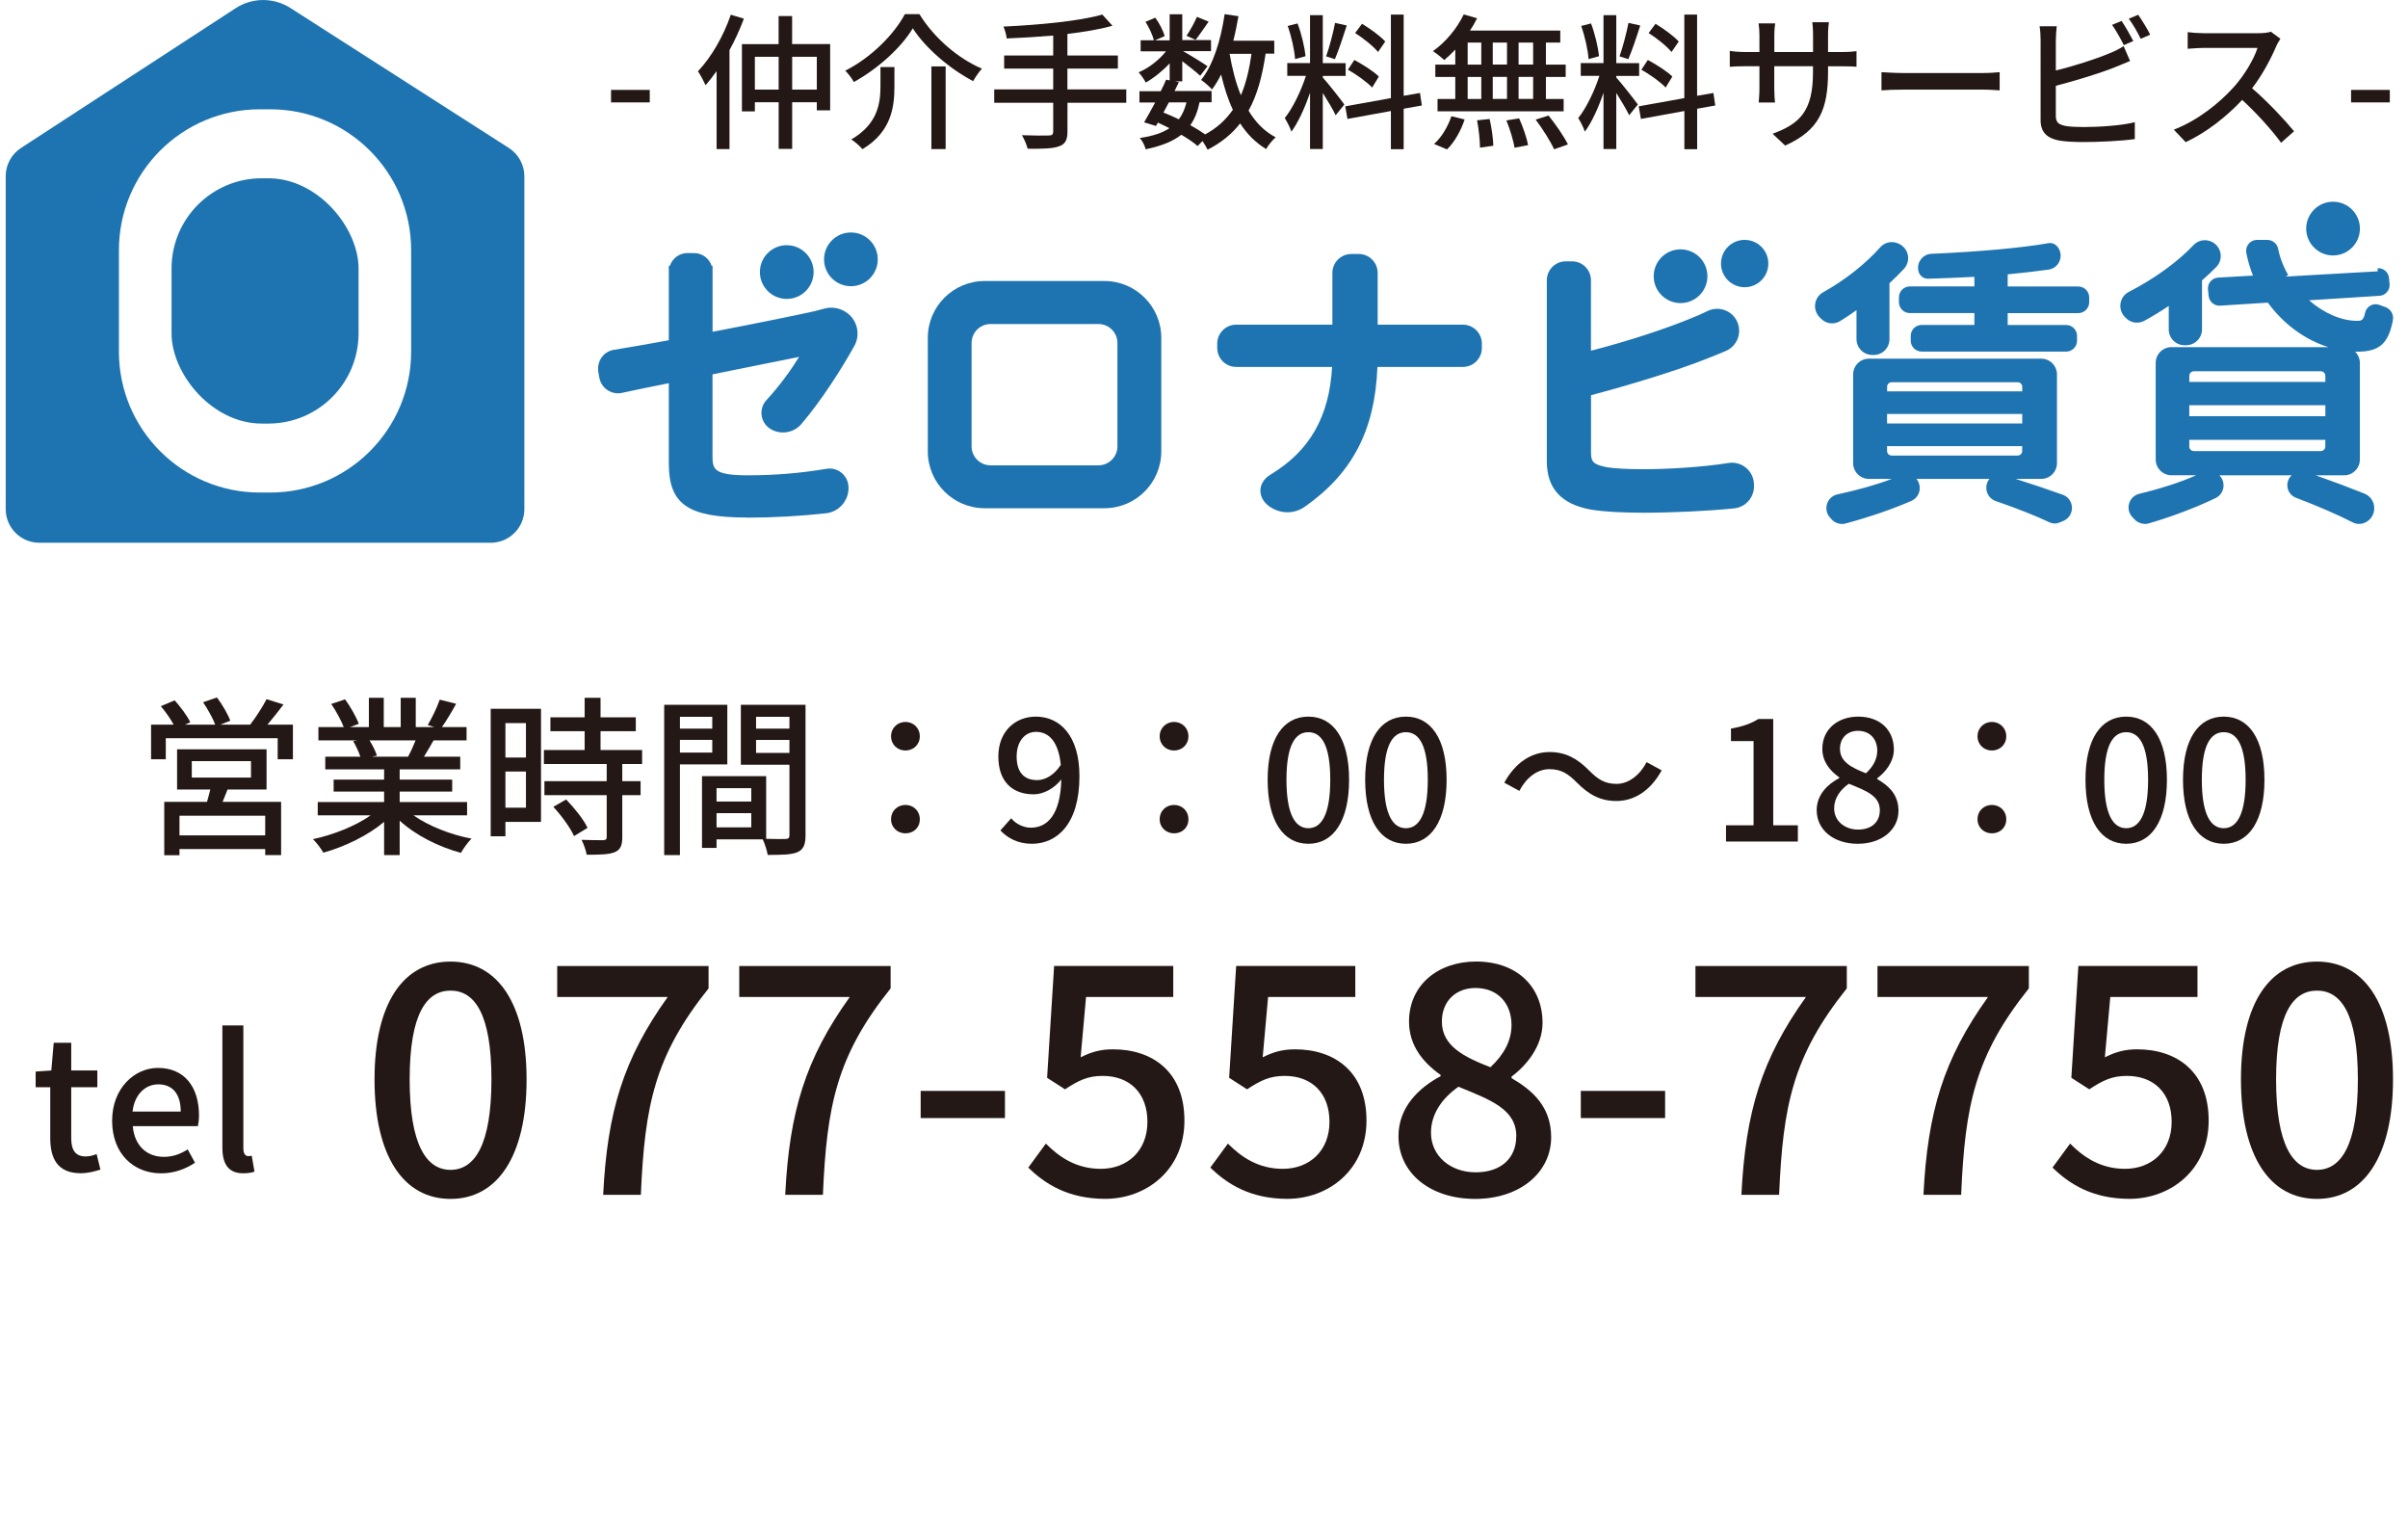
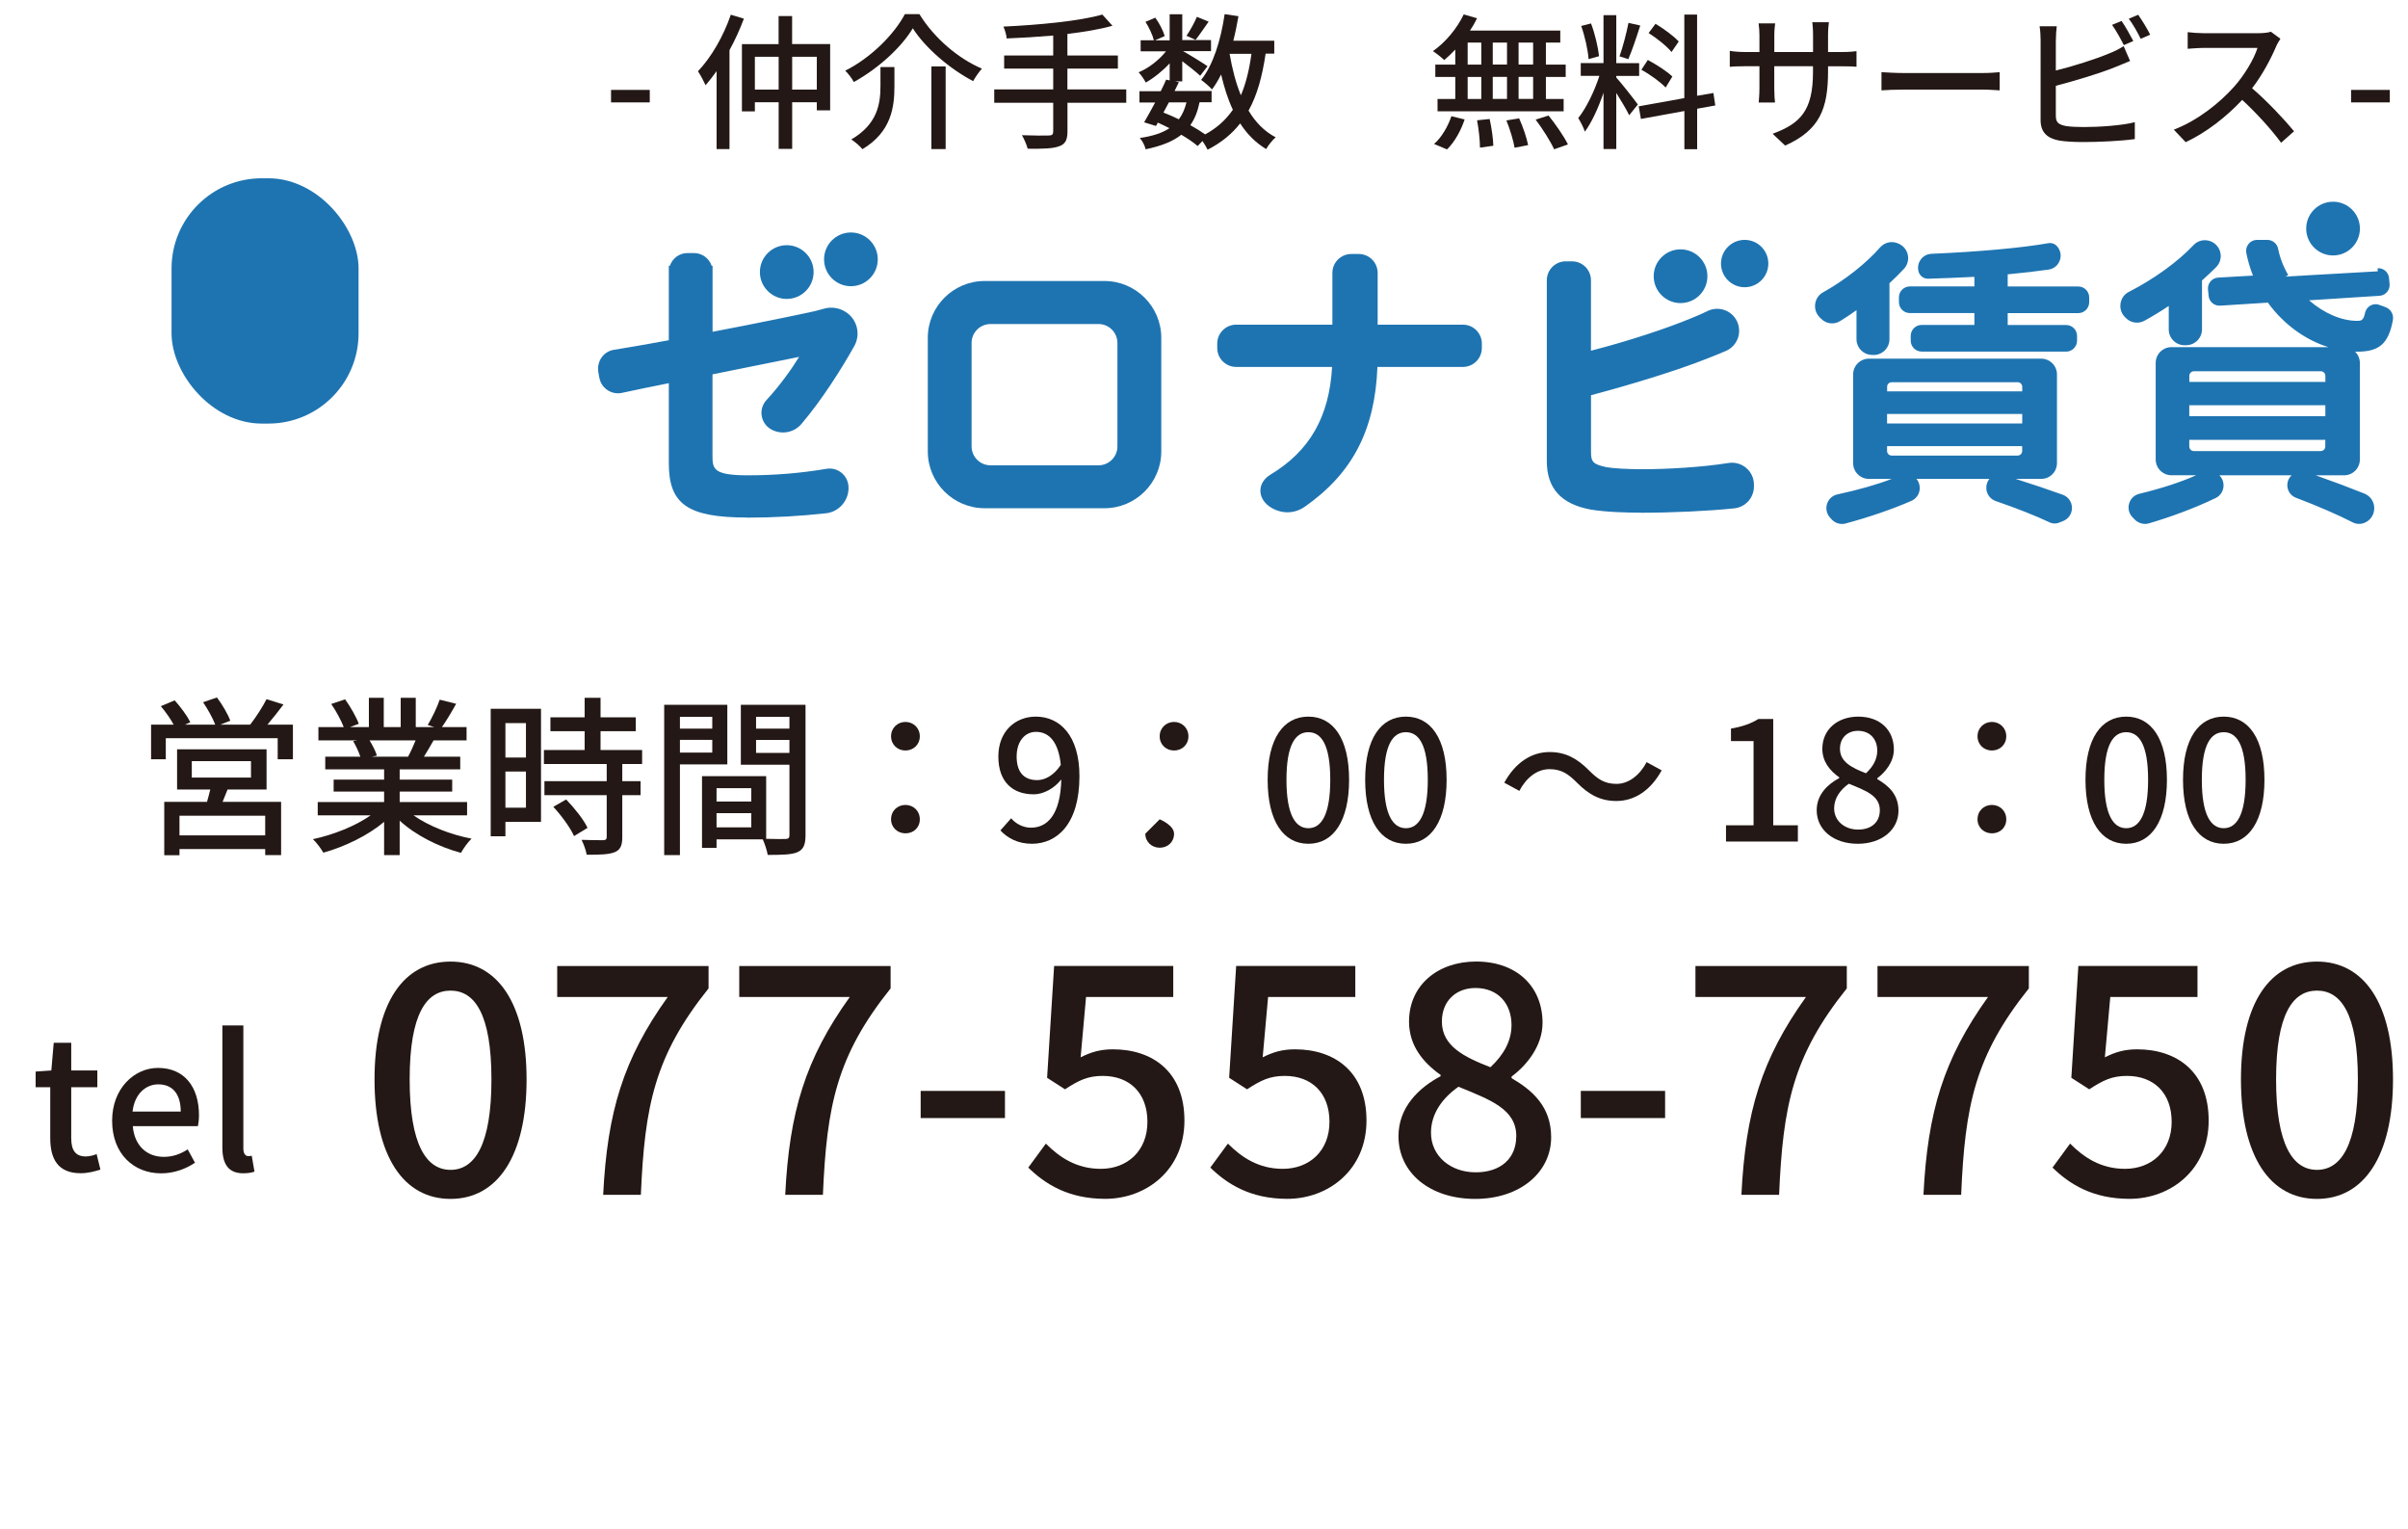
<svg xmlns="http://www.w3.org/2000/svg" id="_レイヤー_1" viewBox="0 0 422.22 268.06">
  <defs>
    <style>.cls-1{fill:#1e74b1;}.cls-2{fill:#231815;}</style>
  </defs>
  <path class="cls-2" d="m51.36,127.03v6.06h-2.67v-3.69h-19.62v3.69h-2.58v-6.06h3.96c-.54-1.02-1.44-2.28-2.25-3.24l2.43-1.02c1.02,1.14,2.22,2.73,2.73,3.84l-.93.42h5.31c-.42-1.14-1.32-2.73-2.13-3.93l2.43-.84c.93,1.23,1.95,2.97,2.34,4.08l-1.77.69h5.25c.99-1.26,2.19-3.12,2.88-4.47l2.97.93c-.93,1.23-1.92,2.49-2.82,3.54h4.47Zm-11.46,11.37c-.3.75-.6,1.5-.87,2.16h10.26v9.33h-2.79v-1.05h-15.03v1.08h-2.67v-9.36h7.5c.21-.69.39-1.47.57-2.16h-5.82v-7.05h15.69v7.05h-6.84Zm6.6,4.59h-15.03v3.45h15.03v-3.45Zm-12.87-6.69h10.38v-2.88h-10.38v2.88Z" />
  <path class="cls-2" d="m72.51,142.93c2.64,1.86,6.51,3.39,10.17,4.08-.63.6-1.44,1.74-1.86,2.49-3.9-1.05-7.92-3.06-10.74-5.64v6.03h-2.73v-5.82c-2.85,2.4-6.9,4.35-10.65,5.4-.42-.72-1.2-1.77-1.83-2.37,3.57-.75,7.47-2.31,10.11-4.17h-9.27v-2.34h11.64v-1.83h-8.85v-2.1h8.85v-1.8h-10.32v-2.22h6.15c-.27-.84-.78-1.92-1.26-2.73l.72-.12h-6.81v-2.34h4.44c-.45-1.17-1.35-2.82-2.19-4.05l2.43-.81c.93,1.29,1.98,3.12,2.4,4.29l-1.53.57h3.3v-5.13h2.61v5.13h2.97v-5.13h2.64v5.13h3.24l-1.14-.36c.72-1.2,1.65-3.09,2.1-4.44l2.88.72c-.81,1.47-1.71,2.97-2.49,4.08h4.32v2.34h-5.79c-.57,1.02-1.17,2.01-1.68,2.85h6.36v2.22h-10.62v1.8h9.21v2.1h-9.21v1.83h11.82v2.34h-9.39Zm-7.71-13.14c.54.87,1.08,1.95,1.29,2.67l-.87.18h6.33c.45-.81.93-1.89,1.32-2.85h-8.07Z" />
  <path class="cls-2" d="m94.86,144.07h-6.24v2.52h-2.58v-22.35h8.82v19.83Zm-6.24-17.31v6.03h3.6v-6.03h-3.6Zm3.6,14.82v-6.33h-3.6v6.33h3.6Zm16.89-7.65v3h3.21v2.46h-3.21v7.38c0,1.44-.33,2.19-1.32,2.61-1.05.42-2.58.45-4.92.45-.12-.75-.51-1.83-.9-2.61,1.68.06,3.33.06,3.78.06.48-.03.63-.15.63-.57v-7.32h-10.92v-2.46h10.92v-3h-11.01v-2.46h7.14v-3.3h-6v-2.43h6v-3.42h2.79v3.42h6.18v2.43h-6.18v3.3h7.29v2.46h-3.48Zm-9.84,6.21c1.44,1.5,3.09,3.54,3.75,4.98l-2.37,1.44c-.63-1.44-2.19-3.57-3.63-5.13l2.25-1.29Z" />
  <path class="cls-2" d="m119.22,133.99v15.9h-2.76v-26.34h11.07v10.44h-8.31Zm0-8.34v2.07h5.67v-2.07h-5.67Zm5.67,6.27v-2.22h-5.67v2.22h5.67Zm16.35,14.49c0,1.59-.33,2.49-1.41,2.97-1.05.45-2.7.48-5.22.48-.12-.75-.51-1.95-.87-2.73h-8.1v1.5h-2.55v-12.57h11.25v10.98c1.47.06,2.91.03,3.39.03.54-.03.69-.18.69-.69v-12.33h-8.52v-10.5h11.34v22.86Zm-15.6-8.25v2.34h6.09v-2.34h-6.09Zm6.09,6.87v-2.49h-6.09v2.49h6.09Zm.84-19.38v2.07h5.85v-2.07h-5.85Zm5.85,6.33v-2.28h-5.85v2.28h5.85Z" />
  <path class="cls-2" d="m156.24,129.07c0-1.47,1.14-2.52,2.52-2.52s2.52,1.05,2.52,2.52-1.14,2.49-2.52,2.49-2.52-1.02-2.52-2.49Zm0,14.55c0-1.5,1.14-2.52,2.52-2.52s2.52,1.02,2.52,2.52-1.14,2.46-2.52,2.46-2.52-1.02-2.52-2.46Z" />
  <path class="cls-2" d="m175.41,145.57l1.89-2.13c.81.99,2.16,1.65,3.45,1.65,2.82,0,5.19-2.16,5.34-8.46-1.29,1.65-3.21,2.61-4.83,2.61-3.72,0-6.21-2.19-6.21-6.63s3-6.99,6.57-6.99c4.23,0,7.65,3.33,7.65,10.44,0,8.46-3.99,11.85-8.34,11.85-2.49,0-4.29-1.02-5.52-2.34Zm6.45-8.82c1.32,0,2.91-.78,4.14-2.67-.39-3.96-2.01-5.79-4.35-5.79-1.89,0-3.39,1.59-3.39,4.32s1.26,4.14,3.6,4.14Z" />
-   <path class="cls-2" d="m203.34,129.07c0-1.47,1.14-2.52,2.52-2.52s2.52,1.05,2.52,2.52-1.14,2.49-2.52,2.49-2.52-1.02-2.52-2.49Zm0,14.55c0-1.5,1.14-2.52,2.52-2.52s2.52,1.02,2.52,2.52-1.14,2.46-2.52,2.46-2.52-1.02-2.52-2.46Z" />
+   <path class="cls-2" d="m203.34,129.07c0-1.47,1.14-2.52,2.52-2.52s2.52,1.05,2.52,2.52-1.14,2.49-2.52,2.49-2.52-1.02-2.52-2.49Zm0,14.55s2.52,1.02,2.52,2.52-1.14,2.46-2.52,2.46-2.52-1.02-2.52-2.46Z" />
  <path class="cls-2" d="m222.27,136.69c0-7.23,2.76-11.07,7.14-11.07s7.14,3.87,7.14,11.07-2.73,11.22-7.14,11.22-7.14-3.99-7.14-11.22Zm10.98,0c0-6.18-1.59-8.34-3.84-8.34s-3.84,2.16-3.84,8.34,1.59,8.49,3.84,8.49,3.84-2.31,3.84-8.49Z" />
  <path class="cls-2" d="m239.37,136.69c0-7.23,2.76-11.07,7.14-11.07s7.14,3.87,7.14,11.07-2.73,11.22-7.14,11.22-7.14-3.99-7.14-11.22Zm10.98,0c0-6.18-1.59-8.34-3.84-8.34s-3.84,2.16-3.84,8.34,1.59,8.49,3.84,8.49,3.84-2.31,3.84-8.49Z" />
  <path class="cls-2" d="m271.68,134.83c-2.19,0-4.08,1.53-5.28,3.81l-2.64-1.44c1.95-3.54,4.77-5.37,7.95-5.37,2.79,0,4.83,1.11,6.93,3.24,1.47,1.47,2.67,2.34,4.8,2.34s4.08-1.53,5.28-3.81l2.64,1.44c-1.95,3.54-4.77,5.37-7.95,5.37-2.79,0-4.83-1.11-6.93-3.24-1.47-1.47-2.67-2.34-4.8-2.34Z" />
  <path class="cls-2" d="m302.64,144.67h4.83v-14.76h-3.96v-2.19c2.07-.36,3.54-.9,4.8-1.68h2.61v18.63h4.32v2.85h-12.6v-2.85Z" />
  <path class="cls-2" d="m318.54,142.03c0-2.73,1.92-4.56,3.96-5.64v-.12c-1.65-1.17-2.97-2.76-2.97-5.01,0-3.42,2.7-5.64,6.3-5.64,3.84,0,6.24,2.37,6.24,5.76,0,2.22-1.56,4.05-2.91,5.04v.15c1.95,1.14,3.72,2.67,3.72,5.55,0,3.27-2.88,5.79-7.14,5.79s-7.2-2.46-7.2-5.88Zm11.07,0c0-2.55-2.43-3.42-5.43-4.65-1.5,1.05-2.58,2.52-2.58,4.32,0,2.19,1.83,3.72,4.2,3.72s3.81-1.32,3.81-3.39Zm-.45-10.44c0-1.98-1.23-3.48-3.39-3.48-1.8,0-3.15,1.2-3.15,3.15,0,2.31,2.1,3.33,4.56,4.29,1.29-1.2,1.98-2.52,1.98-3.96Z" />
  <path class="cls-2" d="m346.74,129.07c0-1.47,1.14-2.52,2.52-2.52s2.52,1.05,2.52,2.52-1.14,2.49-2.52,2.49-2.52-1.02-2.52-2.49Zm0,14.55c0-1.5,1.14-2.52,2.52-2.52s2.52,1.02,2.52,2.52-1.14,2.46-2.52,2.46-2.52-1.02-2.52-2.46Z" />
  <path class="cls-2" d="m365.67,136.69c0-7.23,2.76-11.07,7.14-11.07s7.14,3.87,7.14,11.07-2.73,11.22-7.14,11.22-7.14-3.99-7.14-11.22Zm10.98,0c0-6.18-1.59-8.34-3.84-8.34s-3.84,2.16-3.84,8.34,1.59,8.49,3.84,8.49,3.84-2.31,3.84-8.49Z" />
  <path class="cls-2" d="m382.77,136.69c0-7.23,2.76-11.07,7.14-11.07s7.14,3.87,7.14,11.07-2.73,11.22-7.14,11.22-7.14-3.99-7.14-11.22Zm10.98,0c0-6.18-1.59-8.34-3.84-8.34s-3.84,2.16-3.84,8.34,1.59,8.49,3.84,8.49,3.84-2.31,3.84-8.49Z" />
  <path class="cls-2" d="m65.67,189.22c0-13.5,5.15-20.66,13.33-20.66s13.33,7.22,13.33,20.66-5.1,20.94-13.33,20.94-13.33-7.45-13.33-20.94Zm20.5,0c0-11.54-2.97-15.57-7.17-15.57s-7.17,4.03-7.17,15.57,2.97,15.85,7.17,15.85,7.17-4.31,7.17-15.85Z" />
  <path class="cls-2" d="m117.08,174.77h-19.38v-5.43h26.54v3.92c-9.46,11.82-11.2,20.55-11.87,36.18h-6.61c.73-14.56,3.53-23.8,11.31-34.66Z" />
  <path class="cls-2" d="m149,174.77h-19.38v-5.43h26.54v3.92c-9.46,11.82-11.2,20.55-11.87,36.18h-6.61c.73-14.56,3.53-23.8,11.31-34.66Z" />
  <path class="cls-2" d="m161.43,191.23h14.78v4.76h-14.78v-4.76Z" />
  <path class="cls-2" d="m180.3,204.67l3.08-4.2c2.35,2.35,5.32,4.42,9.63,4.42,4.65,0,8.18-3.14,8.18-8.23s-3.14-8.06-7.84-8.06c-2.63,0-4.2.78-6.61,2.35l-3.14-2.02,1.23-19.6h20.89v5.43h-15.29l-.95,10.58c1.79-.9,3.42-1.4,5.66-1.4,6.89,0,12.54,3.86,12.54,12.49s-6.66,13.72-13.89,13.72c-6.5,0-10.58-2.63-13.5-5.49Z" />
  <path class="cls-2" d="m212.22,204.67l3.08-4.2c2.35,2.35,5.32,4.42,9.63,4.42,4.65,0,8.18-3.14,8.18-8.23s-3.14-8.06-7.84-8.06c-2.63,0-4.2.78-6.61,2.35l-3.14-2.02,1.23-19.6h20.89v5.43h-15.29l-.95,10.58c1.79-.9,3.42-1.4,5.66-1.4,6.89,0,12.54,3.86,12.54,12.49s-6.66,13.72-13.89,13.72c-6.5,0-10.58-2.63-13.5-5.49Z" />
  <path class="cls-2" d="m245.21,199.18c0-5.1,3.58-8.51,7.39-10.53v-.22c-3.08-2.18-5.54-5.15-5.54-9.35,0-6.38,5.04-10.53,11.76-10.53,7.17,0,11.65,4.42,11.65,10.75,0,4.14-2.91,7.56-5.43,9.41v.28c3.64,2.13,6.94,4.98,6.94,10.36,0,6.1-5.38,10.81-13.33,10.81s-13.44-4.59-13.44-10.98Zm20.66,0c0-4.76-4.54-6.38-10.14-8.68-2.8,1.96-4.82,4.7-4.82,8.06,0,4.09,3.42,6.94,7.84,6.94s7.11-2.46,7.11-6.33Zm-.84-19.49c0-3.7-2.3-6.5-6.33-6.5-3.36,0-5.88,2.24-5.88,5.88,0,4.31,3.92,6.22,8.51,8.01,2.41-2.24,3.7-4.7,3.7-7.39Z" />
  <path class="cls-2" d="m277.18,191.23h14.78v4.76h-14.78v-4.76Z" />
  <path class="cls-2" d="m316.66,174.77h-19.38v-5.43h26.54v3.92c-9.46,11.82-11.2,20.55-11.87,36.18h-6.61c.73-14.56,3.53-23.8,11.31-34.66Z" />
  <path class="cls-2" d="m348.58,174.77h-19.38v-5.43h26.54v3.92c-9.46,11.82-11.2,20.55-11.87,36.18h-6.61c.73-14.56,3.53-23.8,11.31-34.66Z" />
  <path class="cls-2" d="m359.89,204.67l3.08-4.2c2.35,2.35,5.32,4.42,9.63,4.42,4.65,0,8.18-3.14,8.18-8.23s-3.14-8.06-7.84-8.06c-2.63,0-4.2.78-6.61,2.35l-3.14-2.02,1.23-19.6h20.89v5.43h-15.29l-.95,10.58c1.79-.9,3.42-1.4,5.66-1.4,6.89,0,12.54,3.86,12.54,12.49s-6.66,13.72-13.89,13.72c-6.5,0-10.58-2.63-13.5-5.49Z" />
  <path class="cls-2" d="m392.93,189.22c0-13.5,5.15-20.66,13.33-20.66s13.33,7.22,13.33,20.66-5.1,20.94-13.33,20.94-13.33-7.45-13.33-20.94Zm20.5,0c0-11.54-2.97-15.57-7.17-15.57s-7.17,4.03-7.17,15.57,2.97,15.85,7.17,15.85,7.17-4.31,7.17-15.85Z" />
  <path class="cls-2" d="m8.81,199.49v-8.9h-2.56v-2.75l2.75-.19.42-4.86h3.07v4.86h4.58v2.94h-4.58v8.93c0,2.11.74,3.2,2.56,3.2.61,0,1.38-.19,1.89-.42l.67,2.72c-.99.32-2.18.64-3.46.64-3.97,0-5.34-2.46-5.34-6.18Z" />
  <path class="cls-2" d="m19.66,196.45c0-5.7,3.94-9.25,8.03-9.25,4.67,0,7.2,3.36,7.2,8.32,0,.74-.1,1.44-.19,1.89h-11.42c.29,3.36,2.4,5.38,5.44,5.38,1.57,0,2.91-.48,4.19-1.31l1.28,2.34c-1.63,1.09-3.65,1.86-5.95,1.86-4.77,0-8.58-3.39-8.58-9.22Zm12.03-1.6c0-3.01-1.38-4.77-3.94-4.77-2.21,0-4.16,1.7-4.51,4.77h8.45Z" />
  <path class="cls-2" d="m38.99,201.12v-21.37h3.68v21.57c0,.99.42,1.34.86,1.34.16,0,.29,0,.61-.06l.48,2.78c-.45.16-1.06.29-1.98.29-2.66,0-3.65-1.7-3.65-4.54Z" />
  <path class="cls-1" d="m193.66,50.37h-21.02c-4.89,0-8.85,3.96-8.85,8.85v19.91c0,4.89,3.96,8.85,8.85,8.85h21.02c4.89,0,8.85-3.96,8.85-8.85v-19.91c0-4.89-3.96-8.85-8.85-8.85Zm3.38,27.87c0,2.44-1.98,4.43-4.43,4.43h-18.93c-2.44,0-4.43-1.98-4.43-4.43v-18.13c0-2.44,1.98-4.43,4.43-4.43h18.93c2.44,0,4.43,1.98,4.43,4.43v18.13Z" />
  <path class="cls-1" d="m193.66,89.09h-21.02c-5.49,0-9.96-4.47-9.96-9.96v-19.91c0-5.49,4.47-9.96,9.96-9.96h21.02c5.49,0,9.96,4.47,9.96,9.96v19.91c0,5.49-4.47,9.96-9.96,9.96Zm-21.02-37.61c-4.27,0-7.74,3.47-7.74,7.74v19.91c0,4.27,3.47,7.74,7.74,7.74h21.02c4.27,0,7.74-3.47,7.74-7.74v-19.91c0-4.27-3.47-7.74-7.74-7.74h-21.02Zm19.97,32.3h-18.93c-3.05,0-5.53-2.48-5.53-5.53v-18.13c0-3.05,2.48-5.53,5.53-5.53h18.93c3.05,0,5.53,2.48,5.53,5.53v18.13c0,3.05-2.48,5.53-5.53,5.53Zm-18.93-26.98c-1.83,0-3.32,1.49-3.32,3.32v18.13c0,1.83,1.49,3.32,3.32,3.32h18.93c1.83,0,3.32-1.49,3.32-3.32v-18.13c0-1.83-1.49-3.32-3.32-3.32h-18.93Z" />
-   <path class="cls-1" d="m89.23,25.94L50.92,1.4c-2.93-1.87-6.68-1.86-9.59.03L3.68,25.94c-1.67,1.09-2.68,2.95-2.68,4.94v58.37c0,3.25,2.64,5.89,5.89,5.89h79.16c3.25,0,5.89-2.64,5.89-5.89V30.9c0-2.01-1.02-3.88-2.71-4.96Zm-17.14,35.69c0,13.65-11.06,24.71-24.71,24.71h-1.82c-13.65,0-24.71-11.06-24.71-24.71v-17.76c0-13.65,11.06-24.71,24.71-24.71h1.82c13.65,0,24.71,11.06,24.71,24.71v17.76Z" />
  <rect class="cls-1" x="30.08" y="31.25" width="32.79" height="43" rx="15.81" ry="15.81" />
  <path class="cls-1" d="m326.07,53.28c-1.23.93-2.49,1.79-3.72,2.55-.85.53-1.95.38-2.65-.34-.08-.08-.16-.17-.24-.25-1.03-1.04-.82-2.79.46-3.5,3.82-2.14,7.53-5.02,10.15-8,.6-.68,1.54-.91,2.39-.61l.09.03c1.5.54,1.95,2.43.87,3.6-.84.9-1.74,1.79-2.68,2.64v10.06c0,1.22-.99,2.21-2.21,2.21h-.25c-1.22,0-2.21-.99-2.21-2.21v-6.18Zm8.87,30.51c1.5.69,1.49,2.83-.02,3.5-3.56,1.56-7.77,2.95-11.47,3.94-.69.18-1.43-.05-1.91-.58l-.26-.29c-.98-1.1-.41-2.84,1.03-3.15,4.1-.89,8.27-2.08,11.15-3.4.47-.22,1.01-.23,1.48-.01h0Zm-7.24-20.36h30.2c1.22,0,2.21.99,2.21,2.21v15.54c0,1.22-.99,2.21-2.21,2.21h-30.2c-1.22,0-2.21-.99-2.21-2.21v-15.54c0-1.22.99-2.21,2.21-2.21Zm2.62,5.74h24.8v-1.35c0-.75-.61-1.35-1.35-1.35h-22.09c-.75,0-1.35.61-1.35,1.35v1.35Zm0,5.63h24.8v-2.76h-24.8v2.76Zm1.35,5.63h22.09c.75,0,1.35-.61,1.35-1.35v-1.41h-24.8v1.41c0,.75.61,1.35,1.35,1.35Zm15.06-32.45c-2.93.14-5.89.29-8.71.35-.52.01-.96-.34-1.09-.85v-.03c-.31-1.17.54-2.33,1.75-2.38,7.38-.31,15.5-.97,20.57-1.86.38-.07.76.07,1.02.36h0c1.01,1.15.35,2.96-1.16,3.17-2.35.34-4.95.63-7.64.87v3.19h12.93c.75,0,1.35.61,1.35,1.35v.85c0,.75-.61,1.35-1.35,1.35h-12.93v3.19h10.81c.75,0,1.35.61,1.35,1.35v.85c0,.75-.61,1.35-1.35,1.35h-25.33c-.75,0-1.35-.61-1.35-1.35v-.85c0-.75.61-1.35,1.35-1.35h9.8v-3.19h-11.87c-.75,0-1.35-.61-1.35-1.35v-.85c0-.75.61-1.35,1.35-1.35h11.87v-2.81Zm4.11,35.75c3.58,1.09,7.4,2.35,10.64,3.52,1.65.59,1.7,2.91.07,3.58l-.72.29c-.39.16-.83.15-1.22-.04-2.33-1.11-5.77-2.48-9.49-3.76-1.55-.53-1.76-2.64-.35-3.47h0c.32-.19.7-.23,1.05-.13Z" />
  <path class="cls-1" d="m322.96,91.84c-.69,0-1.35-.29-1.83-.83l-.26-.29c-.59-.66-.78-1.56-.51-2.41.28-.85.96-1.47,1.84-1.65,3.7-.8,6.99-1.74,9.49-2.71h-3.99c-1.53,0-2.77-1.24-2.77-2.77v-15.54c0-1.53,1.24-2.77,2.77-2.77h30.2c1.53,0,2.77,1.24,2.77,2.77v15.54c0,1.53-1.24,2.77-2.77,2.77h-4.47c2.83.89,5.68,1.85,8.24,2.77.97.35,1.61,1.24,1.63,2.27.02,1.03-.58,1.95-1.54,2.34l-.72.29c-.53.22-1.14.2-1.66-.05-2.34-1.12-5.78-2.48-9.43-3.73-.93-.32-1.56-1.12-1.66-2.1-.07-.66.13-1.3.53-1.79h-12.78c.37.44.57,1,.57,1.61,0,.98-.57,1.84-1.47,2.24-3.3,1.45-7.52,2.89-11.55,3.97-.21.06-.42.08-.63.08Zm11.27-7.65c-.18,0-.36.04-.53.12-2.67,1.22-6.67,2.44-11.26,3.43-.49.11-.87.45-1.02.92-.15.46-.05.96.28,1.33l.26.29c.34.38.87.55,1.35.41,3.99-1.06,8.14-2.48,11.39-3.91.5-.22.81-.68.81-1.23,0-.56-.29-1.03-.8-1.26-.15-.07-.32-.1-.49-.1Zm16.23.03c-.13,0-.27.04-.39.11-.47.28-.72.76-.67,1.31.05.55.4.98.92,1.16,3.69,1.27,7.17,2.64,9.55,3.78.25.12.52.13.77.02l.72-.29c.64-.26.86-.84.85-1.3,0-.45-.25-1.02-.9-1.25-3.27-1.17-7.05-2.42-10.62-3.51h0c-.07-.02-.15-.03-.22-.03Zm-22.76-20.24c-.92,0-1.66.74-1.66,1.66v15.54c0,.92.74,1.66,1.66,1.66h30.2c.92,0,1.66-.74,1.66-1.66v-15.54c0-.92-.74-1.66-1.66-1.66h-30.2Zm26.07,16.99h-22.09c-1.05,0-1.91-.86-1.91-1.91v-1.96h25.91v1.96c0,1.05-.86,1.91-1.91,1.91Zm-22.89-2.76v.85c0,.44.36.8.8.8h22.09c.44,0,.8-.36.8-.8v-.85h-23.7Zm24.8-2.87h-25.91v-3.87h25.91v3.87Zm-24.8-1.11h23.7v-1.66h-23.7v1.66Zm24.8-4.52h-25.91v-1.91c0-1.05.86-1.91,1.91-1.91h22.09c1.05,0,1.91.86,1.91,1.91v1.91Zm-24.8-1.11h23.7v-.8c0-.44-.36-.8-.8-.8h-22.09c-.44,0-.8.36-.8.8v.8Zm-2.34-6.38h-.25c-1.53,0-2.77-1.24-2.77-2.77v-5.08c-.94.68-1.9,1.32-2.88,1.92-1.08.66-2.45.49-3.34-.43l-.24-.24c-.62-.63-.91-1.5-.78-2.37.12-.85.62-1.58,1.37-2,3.85-2.15,7.49-5.02,10.01-7.88.75-.85,1.92-1.15,3-.76.97.35,1.62,1.08,1.84,1.99.22.91-.03,1.86-.67,2.54-.79.85-1.64,1.69-2.53,2.51v9.81c0,1.53-1.24,2.77-2.77,2.77Zm-1.91-10.06v7.29c0,.92.74,1.66,1.66,1.66h.25c.92,0,1.66-.74,1.66-1.66v-10.3l.18-.16c.93-.85,1.82-1.73,2.64-2.61.39-.42.53-.97.4-1.53s-.52-.98-1.05-1.17c-.73-.26-1.43-.09-1.88.42-2.59,2.95-6.35,5.91-10.3,8.12-.44.25-.74.68-.81,1.19-.08.53.1,1.05.48,1.44l.25.25c.52.54,1.33.64,1.96.25,1.26-.77,2.49-1.62,3.68-2.52l.89-.67Zm35.64,9.47h-25.33c-1.05,0-1.91-.86-1.91-1.91v-.85c0-1.05.86-1.91,1.91-1.91h9.25v-2.08h-11.32c-1.05,0-1.91-.86-1.91-1.91v-.85c0-1.05.86-1.91,1.91-1.91h11.32v-1.68c-2.7.13-5.48.26-8.15.33-.75,0-1.44-.5-1.64-1.26-.2-.76-.05-1.52.4-2.12.44-.6,1.12-.96,1.87-.99,8.22-.35,15.88-1.04,20.49-1.86.57-.1,1.14.1,1.53.54.61.7.79,1.63.47,2.5-.32.86-1.05,1.46-1.96,1.59-2.13.3-4.53.58-7.17.83v2.13h12.38c1.05,0,1.91.86,1.91,1.91v.85c0,1.05-.86,1.91-1.91,1.91h-12.38v2.08h10.25c1.05,0,1.91.86,1.91,1.91v.85c0,1.05-.86,1.91-1.91,1.91Zm-25.33-3.56c-.44,0-.8.36-.8.8v.85c0,.44.36.8.8.8h25.33c.44,0,.8-.36.8-.8v-.85c0-.44-.36-.8-.8-.8h-11.36v-4.29h13.48c.44,0,.8-.36.8-.8v-.85c0-.44-.36-.8-.8-.8h-13.48v-4.24l.5-.05c2.81-.26,5.37-.55,7.62-.87.5-.07.9-.4,1.08-.87.18-.48.08-1-.26-1.39-.13-.15-.31-.21-.51-.18-4.65.82-12.37,1.52-20.64,1.87-.41.02-.78.21-1.02.54-.25.33-.33.75-.22,1.15.08.3.3.47.55.47,2.85-.07,5.82-.21,8.7-.35l.58-.03v3.95h-12.42c-.44,0-.8.36-.8.8v.85c0,.44.36.8.8.8h12.42v4.29h-10.35Z" />
  <path class="cls-1" d="m380.82,52.59c-1.67,1.18-3.4,2.23-5.07,3.16-.86.48-1.93.32-2.61-.39-.06-.06-.12-.12-.18-.19-1.02-1.06-.75-2.84.57-3.51,4.3-2.2,8.53-5.17,11.5-8.32.6-.64,1.53-.84,2.35-.54h0c1.51.56,1.94,2.49.81,3.64-.84.85-1.73,1.67-2.65,2.48v8.83c0,1.22-.99,2.21-2.21,2.21h-.3c-1.22,0-2.21-.99-2.21-2.21v-5.17Zm7.38,30.73c1.48.68,1.5,2.77.03,3.47-3.59,1.73-7.87,3.32-11.64,4.41-.69.2-1.43-.02-1.92-.54l-.38-.4c-1-1.07-.49-2.83.93-3.17,4.29-1.03,8.65-2.45,11.56-4.01.26-.14.56-.15.83-.03l.58.27Zm-7.45-21.92h30.25c1.22,0,2.21.99,2.21,2.21v16.92c0,1.22-.99,2.21-2.21,2.21h-30.25c-1.22,0-2.21-.99-2.21-2.21v-16.92c0-1.22.99-2.21,2.21-2.21Zm2.57,6.11h24.96v-1.62c0-.75-.61-1.35-1.35-1.35h-22.25c-.75,0-1.35.61-1.35,1.35v1.62Zm0,6h24.96v-3.03h-24.96v3.03Zm1.35,6.11h22.25c.75,0,1.35-.61,1.35-1.35v-1.73h-24.96v1.73c0,.75.61,1.35,1.35,1.35Zm32.24-32.06c.72-.04,1.35.5,1.42,1.22l.1,1.03c.08.76-.5,1.44-1.26,1.49l-13.63.87c2.92,2.92,6.64,4.67,9.88,4.62,1.06,0,1.53-.49,1.78-1.81.16-.82.99-1.32,1.77-1.03l1.09.4c.67.25,1.07.95.94,1.66-.78,4.11-2.36,5.07-5.74,5.07-5.63,0-11.58-3.24-15.35-8.6l-8.68.55c-.73.05-1.36-.49-1.43-1.22l-.11-1.12c-.07-.77.5-1.44,1.27-1.48l6.88-.4c-.64-1.43-1.13-2.96-1.44-4.58-.17-.84.47-1.64,1.33-1.64h1.8c.65,0,1.23.44,1.35,1.07.35,1.76,1.01,3.36,1.85,4.82m3.59,34.8c3.39,1.16,6.95,2.48,10.03,3.72,1.84.74,1.85,3.34.01,4.1h0c-.52.21-1.1.19-1.59-.06-2.49-1.28-6.14-2.87-10.02-4.35-1.39-.53-1.57-2.42-.31-3.2h0c.56-.35,1.25-.43,1.87-.22Z" />
  <path class="cls-1" d="m376.07,91.83c-.67,0-1.32-.28-1.8-.79l-.38-.4c-.61-.65-.82-1.55-.56-2.4.25-.85.92-1.47,1.77-1.68,3.86-.93,7.38-2.08,9.97-3.25h-4.32c-1.53,0-2.77-1.24-2.77-2.77v-16.92c0-1.53,1.24-2.77,2.77-2.77h27.51c-4.07-1.27-7.87-4.02-10.61-7.8l-8.37.53c-1.04.06-1.92-.69-2.02-1.72l-.11-1.12c-.05-.52.11-1.03.45-1.42.34-.4.82-.63,1.34-.66l6.1-.35c-.51-1.28-.9-2.6-1.17-3.96-.11-.57.03-1.15.4-1.6.36-.44.9-.7,1.47-.7h1.8c.92,0,1.72.64,1.9,1.52.31,1.58.91,3.15,1.78,4.65l-.96.55c-.93-1.61-1.57-3.29-1.91-4.99-.07-.36-.42-.63-.81-.63h-1.8c-.24,0-.46.1-.62.29-.16.19-.22.44-.17.69.3,1.54.77,3.04,1.41,4.46l.32.73-7.68.44c-.22.01-.42.11-.56.28-.14.17-.21.38-.19.6l.11,1.12c.04.43.41.74.85.72l8.99-.57.18.25c3.63,5.16,9.34,8.37,14.9,8.37,2.99,0,4.45-.67,5.2-4.62.08-.44-.17-.88-.59-1.04l-1.09-.4c-.21-.08-.44-.06-.64.05-.21.12-.36.32-.4.57-.22,1.11-.66,2.25-2.33,2.25-3.37.09-7.22-1.73-10.27-4.78l-.87-.87,14.85-.94c.22-.01.42-.11.56-.28.14-.17.21-.38.19-.6l-.1-1.03c-.04-.43-.42-.74-.84-.72l-.06-1.1c1.04-.07,1.9.7,2,1.71l.1,1.03c.05.52-.1,1.02-.44,1.42s-.81.64-1.33.67l-12.35.79c2.62,2.28,5.69,3.6,8.42,3.6.65,0,1.12,0,1.39-1.36.11-.56.46-1.04.95-1.32.48-.27,1.05-.31,1.56-.12l1.09.4c.93.35,1.47,1.3,1.29,2.28-.78,4.13-2.37,5.53-6.29,5.53-.11,0-.23,0-.34,0,.52.5.84,1.2.84,1.98v16.92c0,1.53-1.24,2.77-2.77,2.77h-4.97c2.96,1.04,5.94,2.16,8.53,3.2,1.06.43,1.73,1.41,1.73,2.56s-.65,2.13-1.71,2.57c-.67.27-1.42.25-2.06-.08-2.55-1.31-6.18-2.89-9.96-4.32-.84-.32-1.41-1.07-1.5-1.97-.07-.75.21-1.47.75-1.96h-12.67c.46.45.72,1.06.73,1.74,0,.97-.53,1.83-1.4,2.25-3.45,1.66-7.72,3.28-11.73,4.44-.22.06-.45.1-.68.1Zm11.16-8.3c-.06,0-.12.02-.18.05-2.73,1.46-6.88,2.9-11.69,4.06-.47.11-.83.46-.97.92-.14.47-.02.97.31,1.33l.38.4c.35.38.87.52,1.36.38,3.95-1.14,8.16-2.74,11.56-4.37.49-.24.78-.7.77-1.24,0-.54-.3-1-.8-1.23l-.58-.26c-.05-.02-.11-.04-.16-.04Zm16.39.21c-.3,0-.61.09-.88.25-.41.25-.63.69-.58,1.17.05.48.34.87.79,1.04,3.82,1.45,7.49,3.04,10.08,4.37.35.18.76.2,1.13.04.76-.31,1.03-1,1.03-1.54,0-.54-.28-1.23-1.04-1.53-3.02-1.22-6.57-2.54-10-3.71-.17-.06-.35-.09-.53-.09Zm-22.87-21.78c-.92,0-1.66.74-1.66,1.66v16.92c0,.92.74,1.66,1.66,1.66h30.25c.92,0,1.66-.74,1.66-1.66v-16.92c0-.92-.74-1.66-1.66-1.66h-30.25Zm26.17,18.22h-22.25c-1.05,0-1.91-.86-1.91-1.91v-2.28h26.07v2.28c0,1.05-.86,1.91-1.91,1.91Zm-23.05-3.08v1.17c0,.44.36.8.8.8h22.25c.44,0,.8-.36.8-.8v-1.17h-23.86Zm24.96-3.03h-26.07v-4.13h26.07v4.13Zm-24.96-1.11h23.86v-1.92h-23.86v1.92Zm24.96-4.9h-26.07v-2.17c0-1.05.86-1.91,1.91-1.91h22.25c1.05,0,1.91.86,1.91,1.91v2.17Zm-24.96-1.11h23.86v-1.07c0-.44-.36-.8-.8-.8h-22.25c-.44,0-.8.36-.8.8v1.07Zm-.53-6.43h-.3c-1.53,0-2.77-1.24-2.77-2.77v-4.12c-1.3.88-2.73,1.75-4.25,2.59-1.08.6-2.43.4-3.28-.49l-.18-.18c-.62-.64-.88-1.51-.74-2.39.15-.87.67-1.6,1.45-1.99,4.45-2.28,8.58-5.27,11.35-8.21.75-.8,1.9-1.06,2.95-.68.89.33,1.54,1.08,1.75,2,.21.92-.07,1.87-.73,2.54-.73.74-1.54,1.5-2.49,2.34v8.58c0,1.52-1.24,2.77-2.77,2.77Zm-1.96-9v6.24c0,.92.74,1.66,1.66,1.66h.3c.92,0,1.66-.74,1.66-1.66v-9.08l.19-.17c1.01-.89,1.86-1.69,2.62-2.46.4-.41.56-.97.44-1.53-.12-.56-.52-1-1.05-1.2-.63-.23-1.31-.08-1.76.4-2.85,3.03-7.09,6.1-11.65,8.44-.46.24-.78.67-.87,1.19-.09.53.07,1.06.44,1.44l.18.19c.5.53,1.3.64,1.94.29,1.83-1.02,3.52-2.07,5.02-3.13l.87-.62Z" />
  <path class="cls-1" d="m147.97,55.79h0c-.92-.71-2.12-.94-3.23-.6-.5.15-1.04.29-1.61.43-2.34.53-10.78,2.28-19.28,3.88v-11.81h0s0-.04,0-.07c0-1.2-.97-2.17-2.17-2.17h-1.14c-1.2,0-2.17.97-2.17,2.17,0,.02,0,.05,0,.07h0v12.87c-4.12.76-7.9,1.43-10.56,1.85-1.23.19-2.05,1.36-1.8,2.73l.16.88c.22,1.23,1.41,2.03,2.63,1.77,2.42-.51,5.84-1.23,9.57-1.96v15.4c0,5.68,1.75,8.39,12.64,8.39,5,0,9.72-.31,13.75-.76,1.63-.18,2.86-1.54,2.93-3.17v-.17c.06-1.4-1.18-2.49-2.56-2.26-4.46.75-9.05,1.16-14.01,1.16-6.11,0-7.28-1.17-7.28-4.67v-15.03c8.6-1.75,17.21-3.45,18.48-3.72-1.31,2.5-4.04,6.58-7.1,9.88-.97,1.04-.72,2.7.51,3.41h0c1.31.76,2.97.47,3.95-.68,3.51-4.11,7.08-9.74,9.17-13.51l.05-.09c.73-1.44.33-3.21-.95-4.2Z" />
  <path class="cls-1" d="m131.02,90.72c-10.41,0-13.75-2.31-13.75-9.5v-14.05c-3.21.64-6.11,1.24-8.23,1.7-.88.19-1.78.01-2.53-.49-.75-.5-1.25-1.27-1.42-2.16l-.16-.88c-.18-.97.02-1.93.56-2.69.51-.72,1.27-1.19,2.15-1.33,2.29-.36,5.61-.94,9.63-1.68v-13.05h.19c.45-1.32,1.66-2.23,3.08-2.23h1.14c1.44,0,2.67.94,3.1,2.23h.16v.96s0,.05,0,.07v10.54c8-1.52,15.7-3.12,17.93-3.62.52-.13,1.05-.27,1.53-.41,1.44-.44,3.02-.14,4.22.79h0c1.7,1.31,2.23,3.66,1.26,5.57l-.07.13c-2.15,3.88-5.72,9.52-9.29,13.7-1.33,1.56-3.58,1.94-5.35.92-.88-.51-1.47-1.38-1.62-2.38-.15-1,.16-2,.85-2.74,2.23-2.4,4.28-5.23,5.72-7.56-.48.1-1.01.2-1.59.32-3.39.68-8.45,1.69-13.6,2.74v14.13c0,2.37,0,3.57,6.17,3.57,4.73,0,9.25-.37,13.82-1.14.98-.17,1.98.12,2.73.78.75.66,1.16,1.61,1.13,2.62v.16c-.09,2.17-1.77,3.99-3.91,4.23-4.48.5-9.28.77-13.87.77Zm-11.53-26.25v16.75c0,4.52.56,7.29,11.53,7.29,4.51,0,9.22-.26,13.63-.75,1.07-.12,1.9-1.03,1.94-2.12v-.16c.02-.33-.12-.65-.37-.87-.15-.13-.45-.34-.9-.26-4.7.79-9.34,1.17-14.19,1.17-5.68,0-8.38-.87-8.38-5.78v-15.93l.89-.18c5.46-1.11,10.91-2.2,14.5-2.92,2.07-.41,3.51-.7,3.98-.8l2.3-.48-1.09,2.08c-1.39,2.64-4.17,6.78-7.27,10.11-.23.25-.33.58-.28.91.05.33.25.62.54.79.84.49,1.92.3,2.55-.44,3.47-4.06,7.04-9.72,9.04-13.33.52-1.03.25-2.21-.61-2.88-.64-.49-1.47-.65-2.23-.42-.52.16-1.08.3-1.66.45-2.39.54-10.86,2.3-19.34,3.89l-1.31.25v-13.26c-.03-.56-.49-1.01-1.06-1.01h-1.14c-.57,0-1.03.45-1.06,1l.03,1.23h-.03v12.68l-.91.17c-4.45.82-8.11,1.46-10.59,1.85-.29.05-.53.19-.69.42-.19.27-.26.63-.19,1.01l.16.88c.05.3.22.55.47.72.25.17.55.23.84.16,2.42-.52,5.85-1.23,9.58-1.97l1.32-.26Z" />
  <circle class="cls-1" cx="137.95" cy="47.69" r="3.6" />
  <path class="cls-1" d="m137.95,52.4c-2.6,0-4.71-2.11-4.71-4.71s2.11-4.71,4.71-4.71,4.71,2.11,4.71,4.71-2.11,4.71-4.71,4.71Zm0-7.2c-1.38,0-2.49,1.12-2.49,2.49s1.12,2.49,2.49,2.49,2.49-1.12,2.49-2.49-1.12-2.49-2.49-2.49Z" />
  <circle class="cls-1" cx="149.2" cy="45.46" r="3.6" />
  <path class="cls-1" d="m149.2,50.17c-2.6,0-4.71-2.11-4.71-4.71s2.11-4.71,4.71-4.71,4.71,2.11,4.71,4.71-2.11,4.71-4.71,4.71Zm0-7.2c-1.38,0-2.49,1.12-2.49,2.49s1.12,2.49,2.49,2.49,2.49-1.12,2.49-2.49-1.12-2.49-2.49-2.49Z" />
  <circle class="cls-1" cx="294.67" cy="48.42" r="3.6" />
  <path class="cls-1" d="m294.67,53.13c-2.6,0-4.71-2.11-4.71-4.71s2.11-4.71,4.71-4.71,4.71,2.11,4.71,4.71-2.11,4.71-4.71,4.71Zm0-7.2c-1.38,0-2.49,1.12-2.49,2.49s1.12,2.49,2.49,2.49,2.49-1.12,2.49-2.49-1.12-2.49-2.49-2.49Z" />
  <circle class="cls-1" cx="305.91" cy="46.19" r="3.6" />
  <path class="cls-1" d="m305.91,50.35c-2.29,0-4.15-1.86-4.15-4.15s1.86-4.15,4.15-4.15,4.15,1.86,4.15,4.15-1.86,4.15-4.15,4.15Zm0-7.2c-1.68,0-3.05,1.37-3.05,3.05s1.37,3.05,3.05,3.05,3.05-1.37,3.05-3.05-1.37-3.05-3.05-3.05Z" />
  <path class="cls-1" d="m256.53,58.02h-16.06v-10.17c0-1.22-.99-2.21-2.21-2.21h-1.3c-1.22,0-2.21.99-2.21,2.21v10.17h-17.98c-1.22,0-2.21.99-2.21,2.21v.77c0,1.22.99,2.21,2.21,2.21h17.97c-.24,8.99-3.41,16.14-11.4,20.94-1.56.94-1.65,2.58-.19,3.67,1.47,1.09,3.49,1.17,4.99.12,8.94-6.25,12.06-14.28,12.32-24.39,0-.04.01-.08.01-.13v-.21h16.06c1.22,0,2.21-.99,2.21-2.21v-.77c0-1.22-.99-2.21-2.21-2.21Z" />
  <path class="cls-1" d="m225.75,89.8c-1.14,0-2.29-.37-3.27-1.09-.99-.74-1.53-1.77-1.48-2.83.05-1.06.7-2.04,1.76-2.68,6.87-4.12,10.32-10.14,10.81-18.88h-16.82c-1.83,0-3.32-1.49-3.32-3.32v-.77c0-1.83,1.49-3.32,3.32-3.32h16.87v-9.07c0-1.83,1.49-3.32,3.32-3.32h1.3c1.83,0,3.32,1.49,3.32,3.32v9.07h14.95c1.83,0,3.32,1.49,3.32,3.32v.77c0,1.83-1.49,3.32-3.32,3.32h-14.99c-.43,11.07-4.38,18.67-12.77,24.53-.91.63-1.96.95-3.02.95Zm-8.99-30.67c-.61,0-1.11.5-1.11,1.11v.77c0,.61.5,1.11,1.11,1.11h19.1l-.03,1.14c-.27,10.05-4.17,17.2-11.93,21.86-.42.25-.68.58-.69.89-.02.31.19.65.59.94,1.11.83,2.6.87,3.7.1,7.92-5.54,11.58-12.79,11.85-23.51l.02-.17v-1.24s17.16,0,17.16,0c.61,0,1.11-.5,1.11-1.11v-.77c0-.61-.5-1.11-1.11-1.11h-17.16v-11.28c0-.61-.5-1.11-1.11-1.11h-1.3c-.61,0-1.11.5-1.11,1.11v11.28h-19.08Z" />
  <path class="cls-1" d="m303.23,82.24c-4.56.73-10.71,1.1-15.13,1.1-2.55,0-5.05-.11-6.64-.37-2.5-.53-3.61-1.17-3.61-3.72v-10.83c6.69-1.75,15.61-4.41,21.3-6.69.92-.34,1.96-.78,3-1.22,1.41-.59,2.07-2.23,1.45-3.63-.63-1.44-2.34-2.06-3.75-1.35-.86.43-1.73.81-2.62,1.16-5.15,2.18-13.12,4.67-19.38,6.21v-13.77c0-1.22-.99-2.21-2.21-2.21h-1.1c-1.22,0-2.21.99-2.21,2.21v31.72c0,4.46,2.44,6.59,6.74,7.38,2.23.37,5.42.53,8.71.53,4.93,0,11.38-.27,16.18-.76,1.4-.15,2.46-1.33,2.46-2.74v-.31c0-1.7-1.52-2.98-3.19-2.71Z" />
  <path class="cls-1" d="m287.78,89.87c-2.56,0-6.18-.1-8.89-.55-5.17-.96-7.67-3.73-7.67-8.47v-31.72c0-1.83,1.49-3.32,3.32-3.32h1.1c1.83,0,3.32,1.49,3.32,3.32v12.35c6.31-1.62,13.33-3.9,17.85-5.81.94-.37,1.77-.74,2.55-1.13.94-.47,2.05-.54,3.04-.18,1,.36,1.79,1.1,2.22,2.08.41.95.43,2.01.05,2.97-.39.96-1.13,1.72-2.08,2.12-1.06.44-2.11.89-3.04,1.24-5.65,2.27-14.18,4.81-20.58,6.51v9.98c0,1.75.41,2.14,2.74,2.64,1.34.22,3.63.35,6.41.35,4.08,0,10.29-.34,14.95-1.09h0c1.12-.18,2.26.14,3.12.87.86.73,1.35,1.8,1.35,2.93v.31c0,1.98-1.48,3.63-3.45,3.84-4.51.47-10.9.77-16.3.77Zm-13.24-41.85c-.61,0-1.11.5-1.11,1.11v31.72c0,3.65,1.75,5.54,5.84,6.29,1.98.33,5.01.51,8.51.51,5.33,0,11.63-.3,16.07-.76.84-.09,1.47-.79,1.47-1.63v-.31c0-.49-.2-.93-.57-1.25-.37-.31-.85-.45-1.34-.37-4.78.77-11.13,1.11-15.3,1.11-2.05,0-4.9-.07-6.82-.39-2.41-.51-4.54-1.26-4.54-4.81v-11.69l.83-.22c6.12-1.6,15.33-4.31,21.16-6.65.93-.35,1.96-.78,2.99-1.21.41-.17.72-.49.89-.9.16-.41.16-.86-.02-1.27-.18-.42-.52-.73-.94-.89-.43-.16-.89-.13-1.3.08-.85.43-1.73.82-2.71,1.2-4.92,2.08-12.78,4.6-19.53,6.26l-1.37.34v-15.18c0-.61-.5-1.11-1.11-1.11h-1.1Z" />
  <circle class="cls-1" cx="409.08" cy="40.08" r="3.6" />
  <path class="cls-1" d="m409.08,44.78c-2.6,0-4.71-2.11-4.71-4.71s2.11-4.71,4.71-4.71,4.71,2.11,4.71,4.71-2.11,4.71-4.71,4.71Zm0-7.2c-1.38,0-2.49,1.12-2.49,2.49s1.12,2.49,2.49,2.49,2.49-1.12,2.49-2.49-1.12-2.49-2.49-2.49Z" />
  <path class="cls-2" d="m107.14,15.76h6.79v2.19h-6.79v-2.19Z" />
  <path class="cls-2" d="m130.43,3.28c-.69,1.85-1.54,3.73-2.52,5.51v17.34h-2.26v-13.66c-.64.9-1.29,1.72-1.93,2.47-.26-.59-.93-1.85-1.34-2.45,2.32-2.42,4.48-6.15,5.76-9.91l2.29.69Zm15.13,4.45v11.61h-2.34v-1.42h-4.32v8.18h-2.37v-8.18h-4.17v1.6h-2.27V7.73h6.43V2.81h2.37v4.91h6.66Zm-9.03,7.98v-5.76h-4.17v5.76h4.17Zm6.69,0v-5.76h-4.32v5.76h4.32Z" />
  <path class="cls-2" d="m149.7,14.37c-.28-.59-.98-1.47-1.49-1.98,4.5-2.26,8.59-6.38,10.45-9.91h2.55c2.62,4.25,6.87,7.82,10.96,9.55-.57.64-1.13,1.47-1.54,2.19-4.09-2.14-8.39-5.82-10.58-9.26-1.98,3.32-6.02,7.03-10.34,9.42Zm7.13-2.6v3.37c0,3.63-.54,7.98-5.61,11.01-.41-.51-1.34-1.34-1.96-1.7,4.63-2.7,5.12-6.3,5.12-9.37v-3.32h2.44Zm8.98-.13v14.49h-2.5v-14.49h2.5Z" />
  <path class="cls-2" d="m197.49,18.02h-10.32v5.04c0,1.57-.44,2.24-1.52,2.6-1.06.39-2.8.44-5.46.41-.15-.64-.62-1.72-1-2.37,2.06.08,4.12.08,4.71.05.57,0,.77-.18.77-.72v-5.02h-10.34v-2.34h10.34v-3.65h-8.6v-2.29h8.6v-3.5c-2.75.23-5.56.41-8.16.51-.03-.59-.33-1.57-.57-2.08,6.07-.28,13.33-.95,17.34-2.11l1.78,1.96c-2.24.64-4.97,1.08-7.9,1.44v3.78h8.85v2.29h-8.85v3.65h10.32v2.34Z" />
  <path class="cls-2" d="m221.91,9.43c-.59,3.99-1.49,7.28-2.99,9.96,1.21,2.03,2.78,3.65,4.76,4.68-.54.46-1.31,1.39-1.67,2.06-1.85-1.11-3.35-2.62-4.56-4.5-1.47,1.88-3.34,3.4-5.71,4.61-.18-.39-.54-1-.9-1.52l-.85.88c-.72-.64-1.72-1.31-2.86-1.98-1.49,1.18-3.53,1.98-6.25,2.55-.15-.64-.59-1.52-1.03-1.98,2.24-.33,3.94-.87,5.2-1.72-.67-.33-1.34-.67-2.03-.98l-.33.59-2.08-.64c.57-.95,1.24-2.19,1.93-3.47h-2.75v-1.98h3.73c.36-.69.67-1.39.95-2.03l.62.13v-2.99c-1.24,1.34-2.75,2.55-4.19,3.37-.28-.54-.82-1.34-1.26-1.8,1.72-.69,3.58-2.14,4.81-3.68h-4.45v-1.93h2.32c-.21-.9-.85-2.24-1.47-3.24l1.72-.72c.72.98,1.39,2.32,1.65,3.22l-1.7.75h2.57V2.5h2.21v4.53h5.04v1.93h-4.91c1.16.64,3.65,2.19,4.3,2.65l-1.29,1.67c-.62-.59-1.98-1.67-3.14-2.55v3.53h-1.29l.69.15c-.23.49-.49,1-.75,1.54h6.49v1.98h-2.11c-.33,1.6-.85,2.93-1.62,4.01.98.54,1.88,1.11,2.6,1.62,2.06-1.11,3.63-2.55,4.86-4.32-.87-1.83-1.52-3.91-2.06-6.18-.49.95-1,1.85-1.6,2.62-.36-.44-1.36-1.29-1.9-1.67,2.14-2.68,3.45-7,4.12-11.53l2.42.36c-.26,1.47-.54,2.91-.9,4.3h7.18v2.26h-1.52Zm-16.96,8.52c-.33.59-.64,1.21-.95,1.78.9.36,1.83.75,2.7,1.18.62-.8,1.03-1.78,1.34-2.96h-3.09Zm6.97-14.15c-.82,1.16-1.65,2.39-2.29,3.19l-1.59-.72c.62-.9,1.41-2.32,1.83-3.32l2.06.85Zm3.68,5.64c.46,2.62,1.08,5.1,1.98,7.26.88-2.06,1.47-4.48,1.85-7.26h-3.84Z" />
-   <path class="cls-2" d="m231.94,13.59c.77.82,3.24,3.96,3.78,4.73l-1.52,1.88c-.44-.93-1.41-2.55-2.26-3.91v9.83h-2.24v-9.86c-.88,2.57-2.06,5.2-3.27,6.82-.2-.69-.77-1.75-1.16-2.39,1.39-1.7,2.86-4.76,3.71-7.39h-3.27v-2.24h3.99V2.66h2.24v8.41h4.01v2.24h-4.01v.28Zm-4.86-3.22c-.1-1.57-.64-3.99-1.29-5.82l1.72-.44c.7,1.8,1.24,4.17,1.41,5.74l-1.85.51Zm9.06-5.89c-.64,2.01-1.44,4.4-2.08,5.89l-1.54-.49c.57-1.57,1.24-4.12,1.57-5.87l2.06.46Zm9.98,14.57v7.1h-2.24v-6.69l-7.62,1.39-.38-2.21,8-1.44V2.56h2.24v14.23l2.86-.49.33,2.19-3.19.57Zm-5.53-3.71c-.9-.95-2.73-2.29-4.25-3.11l1.13-1.72c1.49.8,3.4,2.01,4.3,2.91l-1.18,1.93Zm1.03-6.23c-.8-1-2.55-2.39-4.01-3.32l1.21-1.62c1.44.87,3.22,2.16,4.07,3.11l-1.26,1.83Z" />
  <path class="cls-2" d="m255.18,8.68c-.64.69-1.31,1.31-1.95,1.85-.44-.44-1.39-1.18-1.98-1.57,2.19-1.52,4.22-3.96,5.4-6.43l2.34.67c-.36.75-.77,1.47-1.24,2.16h15.83v2.11h-2.52v3.86h3.47v2.16h-3.47v3.86h3.11v2.16h-22.11v-2.16h3.11v-3.86h-3.5v-2.16h3.5v-2.65Zm-3.73,16.55c1.26-1.06,2.42-3.01,3.04-4.86l2.32.57c-.64,1.93-1.75,3.96-3.09,5.25l-2.26-.95Zm5.89-13.9h2.39v-3.86h-2.39v3.86Zm0,6.02h2.39v-3.86h-2.39v3.86Zm3.86,3.52c.34,1.52.62,3.5.64,4.68l-2.34.33c0-1.21-.21-3.24-.51-4.79l2.21-.23Zm3.04-9.55v-3.86h-2.5v3.86h2.5Zm-2.5,2.16v3.86h2.5v-3.86h-2.5Zm4.63,7.28c.67,1.47,1.34,3.45,1.57,4.68l-2.37.46c-.21-1.24-.8-3.24-1.44-4.79l2.24-.36Zm2.45-13.3h-2.55v3.86h2.55v-3.86Zm0,6.02h-2.55v3.86h2.55v-3.86Zm2.7,6.77c1.24,1.54,2.73,3.68,3.4,5.07l-2.42.85c-.62-1.36-2.01-3.58-3.24-5.2l2.27-.72Z" />
  <path class="cls-2" d="m283.4,13.59c.77.82,3.24,3.96,3.78,4.73l-1.52,1.88c-.44-.93-1.41-2.55-2.26-3.91v9.83h-2.24v-9.86c-.87,2.57-2.06,5.2-3.27,6.82-.21-.69-.77-1.75-1.16-2.39,1.39-1.7,2.86-4.76,3.71-7.39h-3.27v-2.24h3.99V2.66h2.24v8.41h4.01v2.24h-4.01v.28Zm-4.86-3.22c-.1-1.57-.64-3.99-1.29-5.82l1.72-.44c.69,1.8,1.24,4.17,1.41,5.74l-1.85.51Zm9.06-5.89c-.64,2.01-1.44,4.4-2.09,5.89l-1.54-.49c.56-1.57,1.23-4.12,1.57-5.87l2.06.46Zm9.98,14.57v7.1h-2.24v-6.69l-7.62,1.39-.39-2.21,8-1.44V2.56h2.24v14.23l2.86-.49.33,2.19-3.19.57Zm-5.53-3.71c-.9-.95-2.73-2.29-4.25-3.11l1.13-1.72c1.49.8,3.4,2.01,4.3,2.91l-1.18,1.93Zm1.03-6.23c-.8-1-2.55-2.39-4.01-3.32l1.21-1.62c1.44.87,3.22,2.16,4.07,3.11l-1.26,1.83Z" />
  <path class="cls-2" d="m313,25.51l-2.19-2.06c4.81-1.78,7.08-3.99,7.08-10.81v-1.03h-6.79v3.86c0,1.06.08,2.14.13,2.5h-2.86c.03-.36.13-1.42.13-2.5v-3.86h-2.52c-1.21,0-2.26.05-2.68.1v-2.8c.33.08,1.49.21,2.68.21h2.52v-2.96c0-.64-.05-1.39-.15-2.06h2.91c-.05.33-.15,1.11-.15,2.06v2.96h6.79v-2.99c0-1.03-.08-1.88-.13-2.24h2.91c-.05.39-.15,1.21-.15,2.24v2.99h2.42c1.26,0,2.08-.08,2.57-.15v2.73c-.41-.05-1.31-.08-2.55-.08h-2.44v.87c0,6.64-1.49,10.32-7.51,13.02Z" />
  <path class="cls-2" d="m333.74,12.8h14c1.24,0,2.24-.1,2.88-.15v3.19c-.57-.03-1.75-.13-2.88-.13h-14c-1.41,0-2.96.05-3.84.13v-3.19c.85.05,2.45.15,3.84.15Z" />
  <path class="cls-2" d="m360.47,6.98v5.38c3.04-.75,6.9-1.96,9.39-3.01.85-.33,1.65-.72,2.5-1.26l1.13,2.6c-.85.33-1.88.8-2.7,1.11-2.75,1.11-7.08,2.39-10.32,3.24v5.25c0,1.24.54,1.54,1.75,1.8.77.13,1.98.18,3.22.18,2.7,0,6.74-.28,8.88-.85v2.96c-2.34.33-6.2.52-9.03.52-1.6,0-3.14-.08-4.22-.26-2.08-.39-3.27-1.42-3.27-3.58V6.98c0-.62-.05-1.67-.18-2.37h3.01c-.08.69-.15,1.62-.15,2.37Zm13.59.21l-1.67.72c-.51-1.03-1.36-2.57-2.06-3.55l1.67-.69c.64.93,1.54,2.52,2.06,3.53Zm2.96-1.11l-1.67.72c-.54-1.11-1.36-2.57-2.09-3.52l1.65-.69c.67.95,1.65,2.55,2.11,3.5Z" />
  <path class="cls-2" d="m399.1,8.14c-.9,2.11-2.42,5.02-4.22,7.33,2.65,2.26,5.76,5.58,7.36,7.54l-2.27,2.01c-1.7-2.32-4.27-5.15-6.82-7.51-2.75,2.93-6.23,5.69-9.91,7.41l-2.08-2.19c4.17-1.6,8.03-4.68,10.58-7.54,1.75-1.96,3.47-4.79,4.09-6.79h-9.44c-1,0-2.39.13-2.8.15v-2.91c.51.08,2.01.18,2.8.18h9.55c.95,0,1.8-.1,2.24-.26l1.67,1.24c-.18.26-.57.9-.75,1.34Z" />
  <path class="cls-2" d="m412.24,15.76h6.79v2.19h-6.79v-2.19Z" />
</svg>